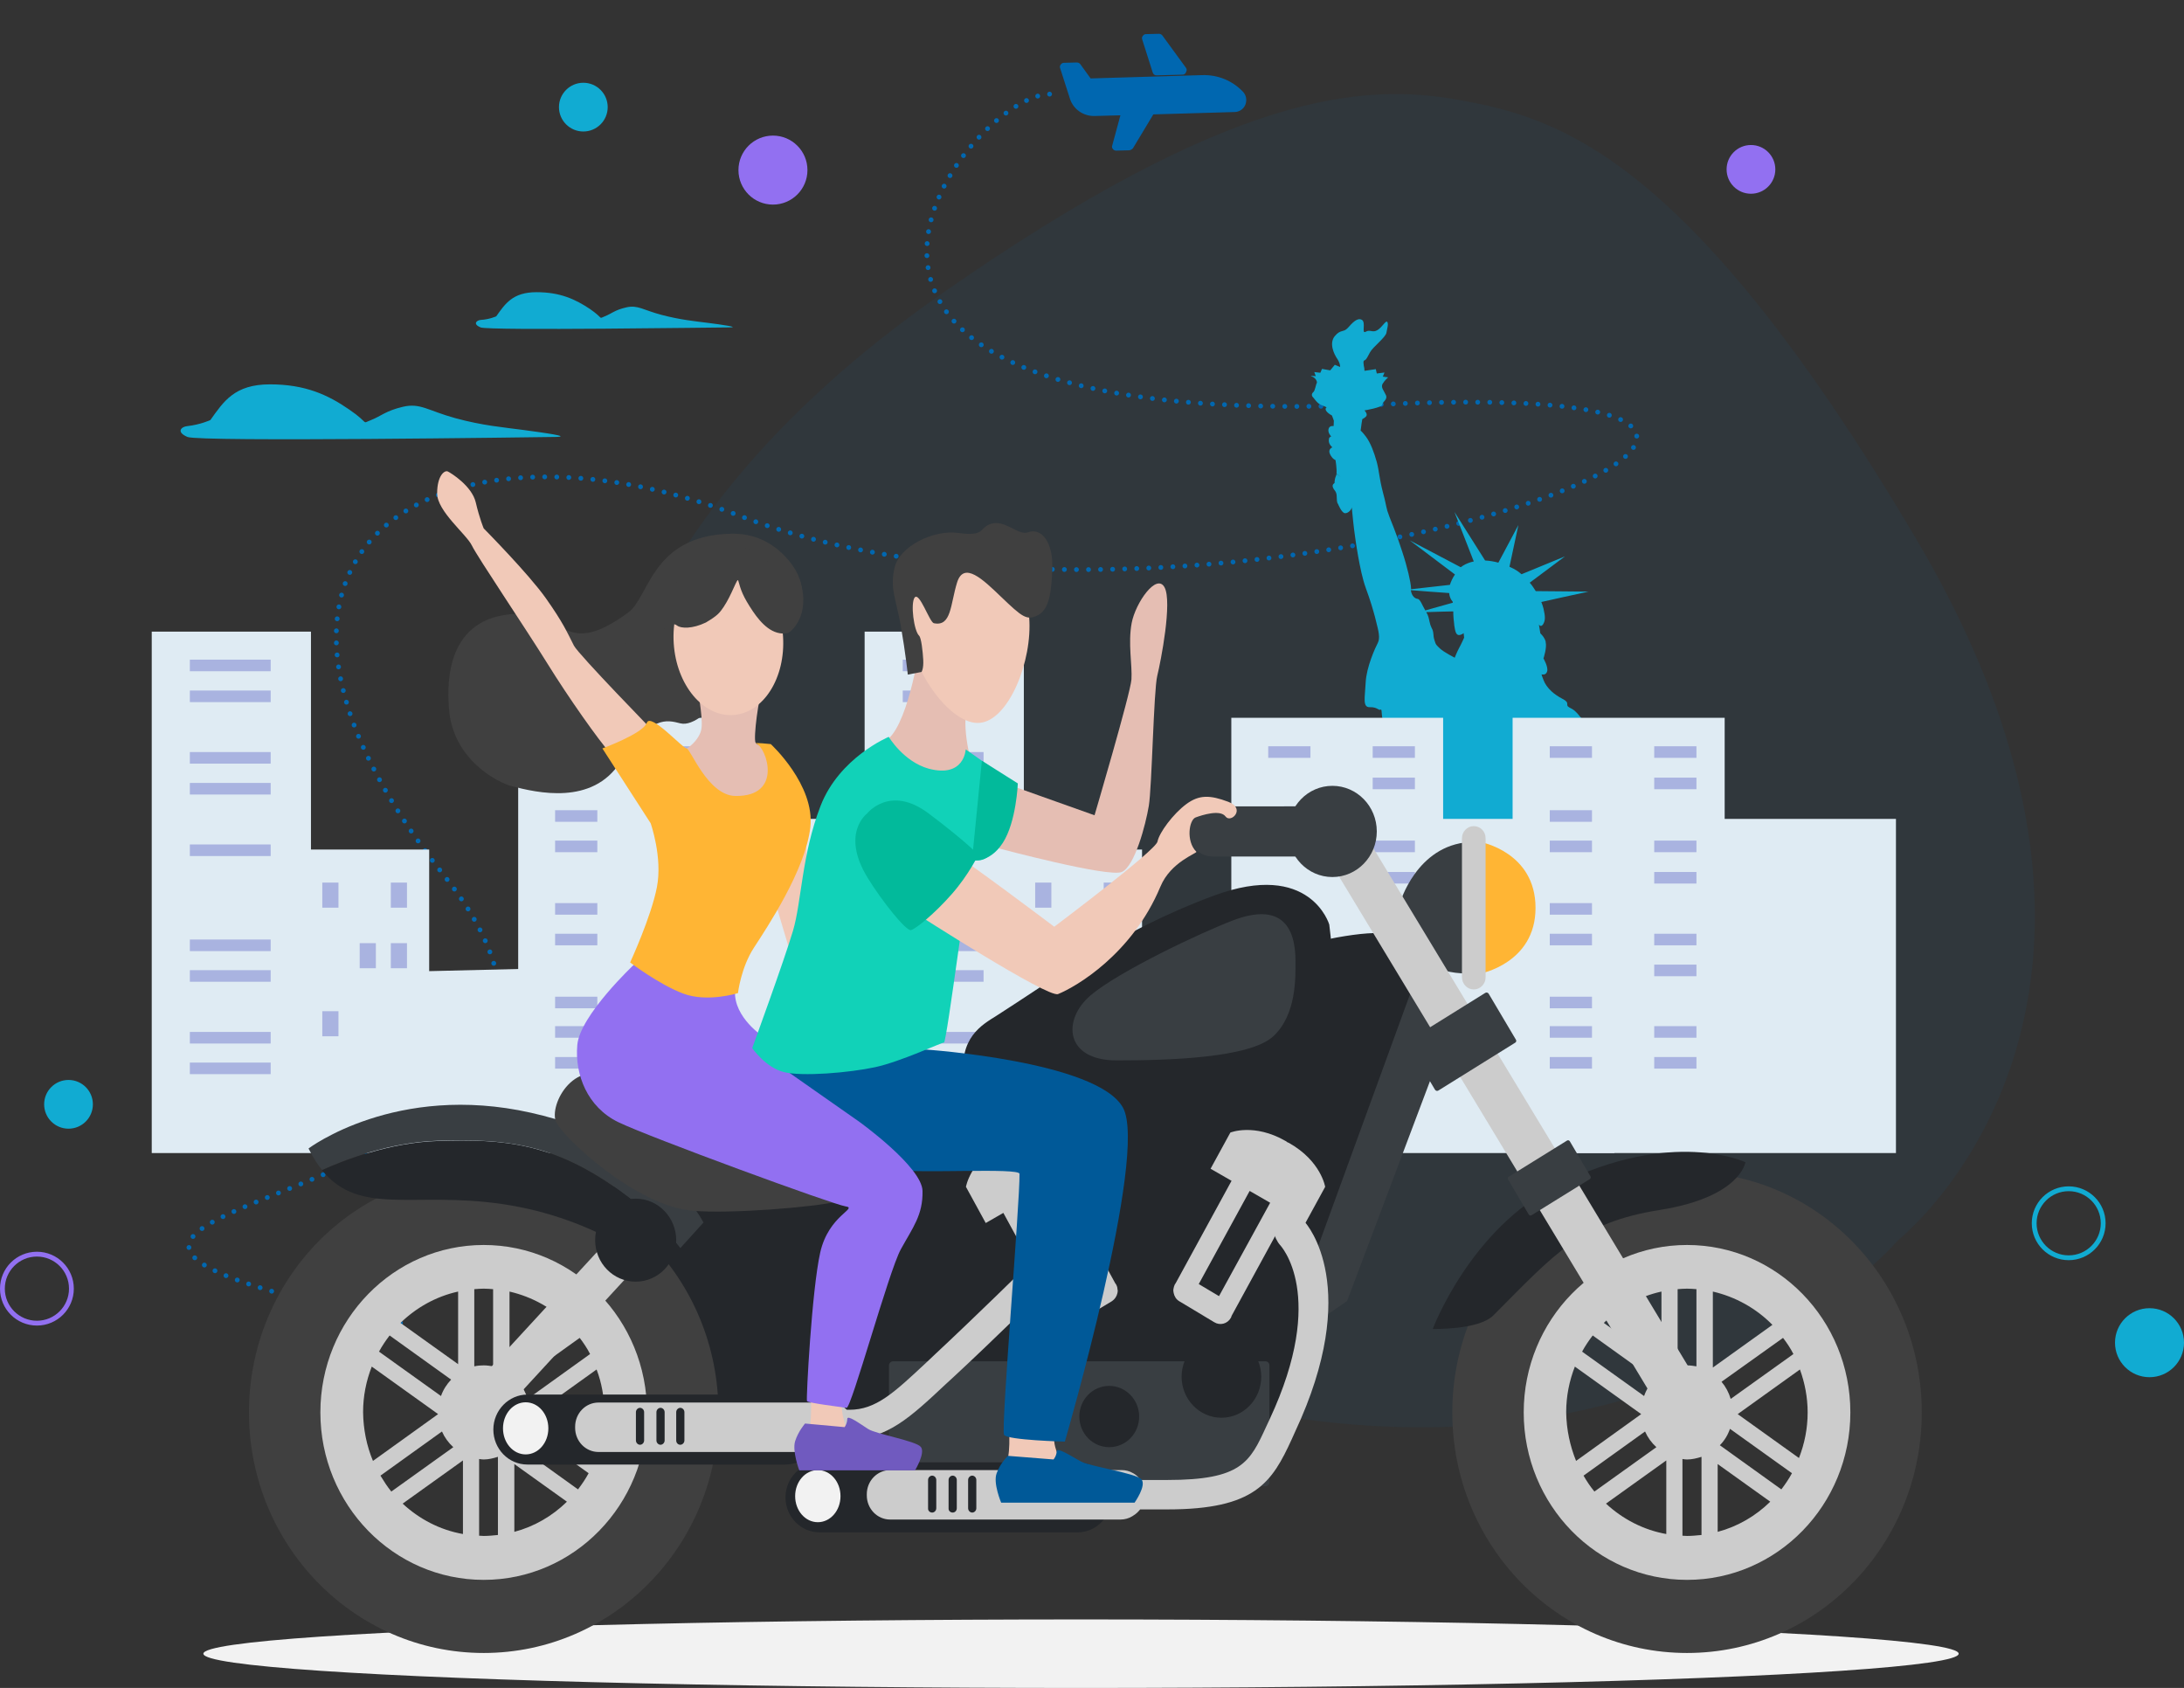
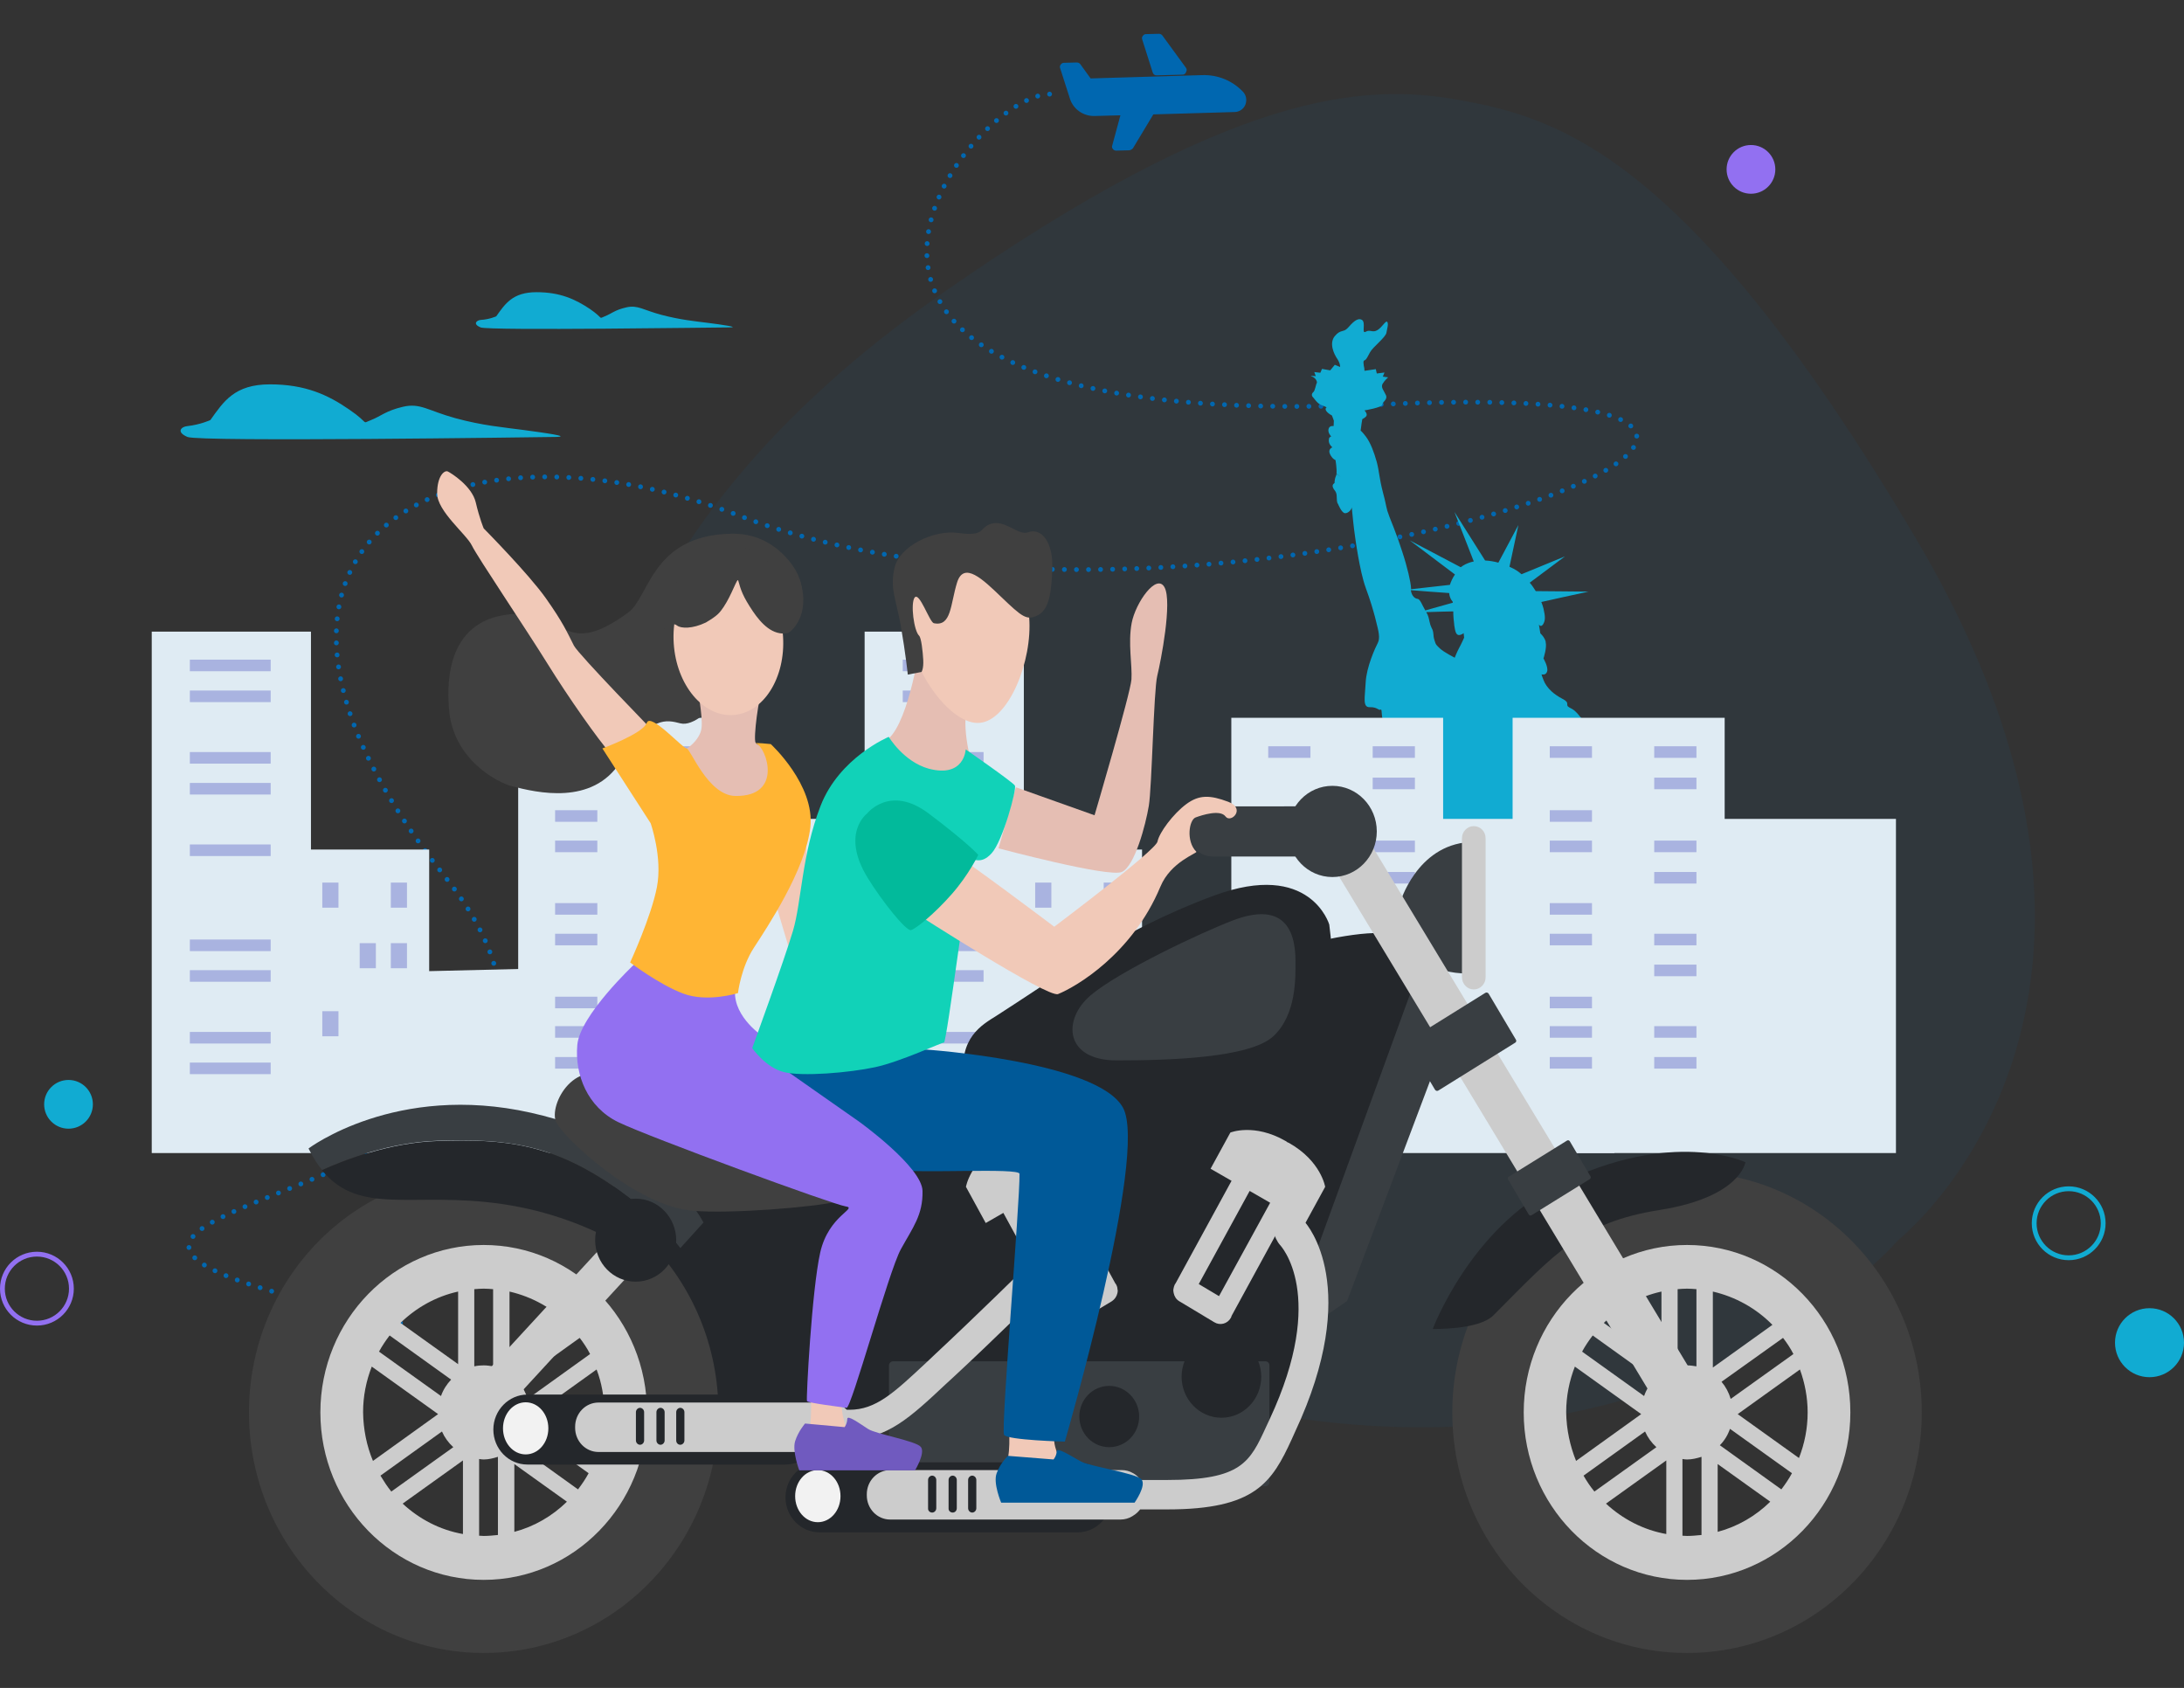
<svg xmlns="http://www.w3.org/2000/svg" version="1.1" id="Livello_1" x="0px" y="0px" viewBox="0 0 905.3 699.6" style="enable-background:new 0 0 905.3 699.6;" xml:space="preserve">
  <rect x="0" y="0" width="905.3" height="699.6" fill="#333333" stroke="none" />
  <style type="text/css">
	.st0{fill:#9270F1;}
	.st1{fill:#11ABD2;}
	.st2{fill:none;stroke:#11ABD2;stroke-width:2;stroke-miterlimit:10;}
	.st3{fill:none;stroke:#9270F1;stroke-width:2;stroke-miterlimit:10;}
	.st4{fill:#0067B0;}
	.st5{fill:none;stroke:#0067B0;stroke-width:2;stroke-linecap:round;stroke-linejoin:round;stroke-dasharray:0,5;}
	.st6{opacity:7.000000e-02;fill:#0067B0;enable-background:new    ;}
	.st7{fill:#F2F2F2;}
	.st8{fill-rule:evenodd;clip-rule:evenodd;fill:#11ABD2;}
	.st9{fill:#DFEBF3;}
	.st10{fill:#A9B3E0;}
	.st11{fill:#24272B;}
	.st12{fill:#393E42;}
	.st13{fill:#404040;}
	.st14{fill:#CCCCCC;}
	.st15{fill:#FFB534;}
	.st16{fill:#F1C9B8;}
	.st17{fill:#005998;}
	.st18{fill:#E5BEB3;}
	.st19{fill:#705ABF;}
	.st20{fill:#11D2B8;}
	.st21{fill:#02BA9B;}
</style>
  <g id="a">
</g>
-   <circle class="st0" cx="320.4" cy="70.5" r="14.3" />
  <circle class="st1" cx="891" cy="556.5" r="14.3" />
  <circle class="st2" cx="857.5" cy="507" r="14.3" />
  <circle class="st0" cx="725.8" cy="70.2" r="10.1" />
  <circle class="st1" cx="28.4" cy="457.7" r="10.1" />
-   <circle class="st1" cx="241.8" cy="44.4" r="10.1" />
  <circle class="st3" cx="15.3" cy="534.1" r="14.3" />
  <g id="d" transform="matrix(0.985, -0.174, 0.174, 0.985, 1139.188, -333.871)">
    <g id="e" transform="translate(-337.682 611.6)">
      <g id="f" transform="translate(0 0)">
        <path id="g" class="st4" d="M-392-338.3l-5.3-0.8c-0.5-0.1-1-0.4-1.2-0.9c-0.3-0.5-0.3-1,0-1.5l5.5-11.7l-10.7-1.6     c-4.5-0.7-8.1-4.3-8.7-8.8l-1.8-13.2c-0.1-0.5,0.1-1.1,0.5-1.4c0.4-0.4,0.9-0.6,1.4-0.5l5.3,0.8c0.6,0.1,1,0.4,1.3,0.9l3.2,6.6     l45.8,6.7c6.3,0.9,11.9,4.4,15.4,9.7l0,0c1.1,1.6,1.1,3.7,0.1,5.4c-1,1.7-3,2.6-4.9,2.3l-33.4-4.9l-10.8,12.4     C-390.8-338.5-391.4-338.2-392-338.3L-392-338.3z" />
      </g>
    </g>
    <g id="h" transform="translate(-325.221 607.511)">
      <g id="i">
        <path id="j" class="st4" d="M-377.1-361.2l-10.7-1.6c-0.8-0.1-1.3-0.7-1.4-1.5l-1.9-14.2c-0.1-0.5,0.1-1.1,0.5-1.4     c0.4-0.4,0.9-0.6,1.4-0.5l5.3,0.8c0.6,0.1,1,0.4,1.3,0.9l7.3,14.9c0.3,0.6,0.2,1.2-0.2,1.7C-375.9-361.4-376.5-361.1-377.1-361.2     L-377.1-361.2z" />
      </g>
    </g>
  </g>
  <path id="k" class="st5" d="M166,548.3c-254-55,136.5-36.4,18.4-185C76.1,227,181.6,165.8,306.9,213.9  c191.1,73.3,550.6-59.5,265.8-46.3C288,180.8,401,38.9,435.2,39" />
  <path class="st6" d="M241.8,372.2c0-43.6,3.4-149.3,149-250.8c119.9-83.6,174.4-87.2,214.4-79.9c40,7.3,94.5,21.8,189,181.7  c115,194.5-7.3,290.7-7.3,290.7s-101.8,119.9-305.3,61.8C278.1,517.5,241.8,441.2,241.8,372.2L241.8,372.2z" />
  <path class="st1" d="M87.2,174.1c5.5-7.7,10-14.8,24.7-14.8s24.1,4.4,32.8,10.4c8.8,6,4.9,6,9.1,4.4c4.1-1.6,6-3.8,13.2-5.5  s10.4,1.6,21.7,4.7s20,3.8,28.2,4.9c8.2,1.1,20.6,2.8,13.2,2.9s-147.5,2.1-152.4,0c-4.9-2.1-2.5-4.3,0-4.5  C83.1,176,87.2,174.1,87.2,174.1L87.2,174.1z" />
  <path class="st1" d="M205.7,131.1c3.7-5.2,6.8-10,16.7-10s16.2,3,22.2,7c5.9,4.1,3.3,4.1,6.1,3s4.1-2.6,8.9-3.7  c4.8-1.1,7,1.1,14.6,3.1s13.5,2.6,19.1,3.3c5.6,0.7,13.9,1.9,8.9,1.9s-99.6,1.4-103,0c-3.3-1.4-1.7-2.9,0-3.1  C202.9,132.4,205.7,131.1,205.7,131.1L205.7,131.1z" />
-   <ellipse class="st7" cx="448.1" cy="685.4" rx="363.8" ry="14.2" />
  <path class="st8" d="M545.9,158.6c-0.5,0.8-0.8,3.4-1.5,3.9c-0.7,0.6-0.9,1.5,0,2.3c0.8,0.9,1.6,2.4,3.4,3.1  c0.6,0.2,1.4,0.6,2.1,0.9c-1.1,0.8,0.1,2.3,2.2,3.4c0.4,0.9,0.8,2.2,0.8,2.2l-0.1,2.2c0,0-1.7-0.4-2.1,1.2c-0.4,1.6,1.1,3.1,1.1,3.1  s-0.3,0.1-0.7,0.4v0.1l-0.1,0.1c0,0,0,0.1-0.1,0.1c0,0.1,0,0.1,0,0.1s0,0.1,0,0.1s0,0.1,0,0.1v-0.1c0,0.2-0.1,0.5-0.1,0.8  c0,1.7,1.5,2.8,1.5,2.8s-2,0.7-1,2.8c1,2.1,2.3,2.5,2.3,2.5s0.6,3.6,0.4,5.6l1.8,1.4l-1.8-1.3c0,0.3-0.1,0.6-0.2,0.8  c-0.7,1.6-0.6,3-0.6,3s-1.3,0.6-0.6,2c0.6,1.3,1.5,1.4,1.5,3.9s0.5,2.7,0.5,2.7s1.5,3.8,2.9,3.9s2.8-1.6,2.8-2.4  c0-0.8,0.5,5.3,1,9.2c0.5,3.9,2.3,17.2,4.8,24.1c2,5.4,3,9,3.8,11.9c0.2,0.9,0.4,1.6,0.6,2.4c0.9,3.5,1.7,6.6,0.6,8.6  c-1,1.9-4.7,10-5,16.3c-0.3,6.3-1.4,10.4,1.7,10.3c3.2-0.1,3.6,1.5,4.5,1c0.4-0.2,0.4,0.7,0.5,1.9c0.1,1.3,0.3,3.1,1.3,4.2  c2,2.2,2.6,0.9,3.3,7.3c0.8,6.5,0.3,6.9,2.1,11.8c1.8,4.9,2.3,6.2,2.3,6.2s-6.7,8-9.7,18.7c-0.5,1.8-0.9,3.5-1.2,5.2v0.1  c-0.7,3.5-1,6.7-1.1,9.5h118.3c0-2.1-0.2-3.9-1.1-5c-1.8-2.5-1.5-5.6-2-8.1c-0.6-2.5-0.3-2.9-1.1-4.2c-0.8-1.2-2.1-3.3-2.1-3.3  l5.9-12.9l-4.9-9.2l-5.2-1.3l-5.3,10.4c0,0-1.8-1.1-2.7-1.9s-6.8-12.9-8.5-16.7c-1.7-3.9-3.9-7-5.9-9.5c-2-2.5-2.7-3.1-4.7-4.1  c-2-1.1,0.7-1.8-2.9-3.6c-1.7-0.9-3.2-1.9-4.5-3.1c-1.5-1.4-2.7-3-3.3-4.7c-0.6-1.5-0.8-2.1-0.8-2.3c0.2,0,1.8,0.5,2.3-1.2  c0.6-1.8-1.5-5.4-1.5-5.4s1.5-4.5,0.9-6.8c0,0,0-0.1,0-0.2v0c-0.4-1.5-1.4-2.6-1.9-3.1c-0.2-0.2-0.3-0.3-0.3-0.3l-0.6-3.7  c0,0,0.7,1.4,1.7,0c1-1.6,1-3.1,0.2-6.6c-0.2-0.8-0.5-1.7-0.9-2.7l9-2l10.6-2.3l-10.4-0.1l-11.5-0.1c-0.8-1.2-1.5-2.4-2.5-3.5  l14.6-10.9l-18,7.4c-0.6-0.5-1.2-1-1.8-1.4c-0.9-0.6-2-1.2-3.2-1.7l3.7-17.3l-8.3,15.6c-1.8-0.5-3.7-0.8-5.5-0.9l-12.7-20.1l8,20.5  c-1.5,0.3-3.1,0.9-4.4,1.7c-0.3,0.2-0.7,0.5-1,0.7L584.4,224l18.7,14.1c-1.1,1.6-1.7,3.1-2.1,4.3l-9.8,1.1l-6.3,0.7  c0-0.1,0-0.3,0-0.5c-0.1-2.3-1.5-8.6-3.7-15.2c-1-3.2-2.2-6.5-3.4-9.6c-1.6-3.9-2.3-5.9-2.8-7.4l0-0.1c-0.5-1.8-0.8-3.9-1.7-7.1  c-1.7-6.6-1.5-8.5-2.6-12.8c-1.2-4.3-2.6-7.9-4.4-10.4c-1.9-2.5-2.3-2.6-2.3-2.6l0.4-3l0.3-1.8c0,0,1.7-0.8,1.8-1.6  c0.2-0.9-0.9-2-0.9-2s7.3-1.2,7.4-2.4c0-1.2,2.3-2,1.5-3.9c-0.9-2-2.2-3.2-1.4-4.7c0.8-1.4,2.3-2.7,2.3-2.7l-2.2-0.3l0.7-1.7  l-3.2,0.4l-0.4-1.8l-4.7,0.7c0-0.7-0.1-1.5-0.3-2.2c-0.1-1-0.3-1.8,0.2-2.1c0.9-0.3,1.3-1.4,2.4-3.4c1.1-2.1,6.5-6.2,6.8-8.1  c0.3-1.9,0.9-3.4,0.4-4.4c-0.6-1-2.1,2.1-4.1,3.3c-2.1,1.3-3-0.4-4.9,0.7c-1.9,1.1,0.3-4.1-1.7-5c-1.9-0.9-3.9,1.4-5.7,3.4  c-1.8,2-3,0.5-5.4,3.4c-2.4,2.9-0.5,7.3,1.2,9.7c0.8,1.4,1,2.2,1,3.1l-2.2-0.9l-1.9,2.3l-3.4-0.6l-0.7,1.6l-2.5-0.3l0.6,1.7  l-1.5-0.1l-0.6-0.1c0,0,0.2,0.1,0.6,0.4C544.5,156.2,545.9,157.3,545.9,158.6L545.9,158.6z M602.8,258.9c0,0,0,0.1,0,0.2  c0.4,2.6,0.7,3.9,1.8,4.1c1.1,0.1,2.1-0.8,2.1-0.8l0.2,1.9c0,0-1.2,2.7-2.1,4.3c-0.9,1.7-1.8,4-1.8,4s-4.5-2.3-6.1-3.8  c-1.5-1.5-1.7-1.4-2.3-3.5c-0.7-2.1-0.1-3.2-1.2-5.1c-0.4-0.8-0.6-1.5-0.8-2.4c-0.3-1.3-0.5-2.7-1.4-4.1l6.7-0.2l4.5-0.1  C602.4,255.3,602.6,257.5,602.8,258.9L602.8,258.9z M592.4,245.2l8.3,0.6c0.2,2.4,1.5,3.6,1.5,3.6v0.4l-5.7,1.6l-5.7,1.6  c-1.3-2.2-2.1-4.7-3.2-4.8c-1-0.1-2.4-1-2.8-3.6L592.4,245.2L592.4,245.2z" />
  <polygon class="st9" points="128.9,352.1 128.9,261.8 62.9,261.8 62.9,477.9 111.9,477.9 128.9,477.9 219.5,477.9 219.5,401.5   177.9,402.5 177.9,352.1 " />
  <polygon class="st9" points="302.7,339.4 302.7,297.5 214.8,297.5 214.8,477.9 275.9,477.9 302.7,477.9 373.7,477.9 373.7,339.4 " />
  <g>
    <rect x="78.7" y="389.4" class="st10" width="33.5" height="4.8" />
    <rect x="78.7" y="402.1" class="st10" width="33.5" height="4.8" />
    <rect x="78.7" y="427.7" class="st10" width="33.5" height="4.8" />
    <rect x="78.7" y="440.4" class="st10" width="33.5" height="4.8" />
  </g>
  <g>
    <rect x="78.7" y="273.4" class="st10" width="33.5" height="4.8" />
    <rect x="78.7" y="286.2" class="st10" width="33.5" height="4.8" />
    <rect x="78.7" y="311.7" class="st10" width="33.5" height="4.8" />
    <rect x="78.7" y="324.5" class="st10" width="33.5" height="4.8" />
    <rect x="78.7" y="350" class="st10" width="33.5" height="4.8" />
  </g>
  <g>
    <rect x="273.5" y="348.4" class="st10" width="17.5" height="4.8" />
    <rect x="273.5" y="322.3" class="st10" width="17.5" height="4.8" />
    <rect x="273.5" y="309.3" class="st10" width="17.5" height="4.8" />
    <rect x="273.5" y="361.4" class="st10" width="17.5" height="4.8" />
    <rect x="273.5" y="387" class="st10" width="17.5" height="4.8" />
    <rect x="273.5" y="399.8" class="st10" width="17.5" height="4.8" />
    <rect x="273.5" y="425.3" class="st10" width="17.5" height="4.8" />
    <rect x="273.5" y="438.1" class="st10" width="17.5" height="4.8" />
  </g>
  <g>
    <rect x="230.1" y="348.4" class="st10" width="17.5" height="4.8" />
    <rect x="230.1" y="335.8" class="st10" width="17.5" height="4.8" />
    <rect x="230.1" y="309.3" class="st10" width="17.5" height="4.8" />
    <rect x="230.1" y="374.3" class="st10" width="17.5" height="4.8" />
    <rect x="230.1" y="387" class="st10" width="17.5" height="4.8" />
    <rect x="230.1" y="413.1" class="st10" width="17.5" height="4.8" />
    <rect x="230.1" y="425.3" class="st10" width="17.5" height="4.8" />
    <rect x="230.1" y="438.1" class="st10" width="17.5" height="4.8" />
  </g>
  <g>
    <rect x="162" y="365.8" class="st10" width="6.7" height="10.4" />
    <rect x="162" y="390.9" class="st10" width="6.7" height="10.4" />
    <rect x="133.6" y="365.8" class="st10" width="6.7" height="10.4" />
    <rect x="133.6" y="419.1" class="st10" width="6.7" height="10.4" />
    <rect x="149.1" y="390.9" class="st10" width="6.7" height="10.4" />
  </g>
  <polygon class="st9" points="424.4,352.1 424.4,261.8 358.4,261.8 358.4,477.9 407.4,477.9 424.4,477.9 515.1,477.9 515.1,401.5   473.4,402.5 473.4,352.1 " />
  <polygon class="st9" points="598.2,339.4 598.2,297.5 510.4,297.5 510.4,477.9 571.4,477.9 598.2,477.9 669.2,477.9 669.2,339.4 " />
  <g>
    <rect x="374.2" y="389.4" class="st10" width="33.5" height="4.8" />
    <rect x="374.2" y="402.1" class="st10" width="33.5" height="4.8" />
    <rect x="374.2" y="427.7" class="st10" width="33.5" height="4.8" />
    <rect x="374.2" y="440.4" class="st10" width="33.5" height="4.8" />
  </g>
  <g>
    <rect x="374.2" y="273.4" class="st10" width="33.5" height="4.8" />
    <rect x="374.2" y="286.2" class="st10" width="33.5" height="4.8" />
    <rect x="374.2" y="311.7" class="st10" width="33.5" height="4.8" />
    <rect x="374.2" y="324.5" class="st10" width="33.5" height="4.8" />
    <rect x="374.2" y="350" class="st10" width="33.5" height="4.8" />
  </g>
  <g>
    <rect x="569" y="348.4" class="st10" width="17.5" height="4.8" />
    <rect x="569" y="322.3" class="st10" width="17.5" height="4.8" />
    <rect x="569" y="309.3" class="st10" width="17.5" height="4.8" />
    <rect x="569" y="361.4" class="st10" width="17.5" height="4.8" />
    <rect x="569" y="387" class="st10" width="17.5" height="4.8" />
    <rect x="569" y="399.8" class="st10" width="17.5" height="4.8" />
    <rect x="569" y="425.3" class="st10" width="17.5" height="4.8" />
    <rect x="569" y="438.1" class="st10" width="17.5" height="4.8" />
  </g>
  <g>
    <rect x="525.7" y="348.4" class="st10" width="17.5" height="4.8" />
    <rect x="525.7" y="335.8" class="st10" width="17.5" height="4.8" />
    <rect x="525.7" y="309.3" class="st10" width="17.5" height="4.8" />
    <rect x="525.7" y="374.3" class="st10" width="17.5" height="4.8" />
    <rect x="525.7" y="387" class="st10" width="17.5" height="4.8" />
    <rect x="525.7" y="413.1" class="st10" width="17.5" height="4.8" />
    <rect x="525.7" y="425.3" class="st10" width="17.5" height="4.8" />
    <rect x="525.7" y="438.1" class="st10" width="17.5" height="4.8" />
  </g>
  <g>
    <rect x="457.5" y="365.8" class="st10" width="6.7" height="10.4" />
    <rect x="457.5" y="390.9" class="st10" width="6.7" height="10.4" />
    <rect x="429.1" y="365.8" class="st10" width="6.7" height="10.4" />
    <rect x="429.1" y="419.1" class="st10" width="6.7" height="10.4" />
    <rect x="444.7" y="390.9" class="st10" width="6.7" height="10.4" />
  </g>
  <polygon class="st9" points="714.9,339.4 714.9,297.5 627,297.5 627,477.9 688.1,477.9 714.9,477.9 785.9,477.9 785.9,339.4 " />
  <g>
    <rect x="685.7" y="348.4" class="st10" width="17.5" height="4.8" />
    <rect x="685.7" y="322.3" class="st10" width="17.5" height="4.8" />
    <rect x="685.7" y="309.3" class="st10" width="17.5" height="4.8" />
    <rect x="685.7" y="361.4" class="st10" width="17.5" height="4.8" />
    <rect x="685.7" y="387" class="st10" width="17.5" height="4.8" />
    <rect x="685.7" y="399.8" class="st10" width="17.5" height="4.8" />
    <rect x="685.7" y="425.3" class="st10" width="17.5" height="4.8" />
    <rect x="685.7" y="438.1" class="st10" width="17.5" height="4.8" />
  </g>
  <g>
    <rect x="642.4" y="348.4" class="st10" width="17.5" height="4.8" />
    <rect x="642.4" y="335.8" class="st10" width="17.5" height="4.8" />
    <rect x="642.4" y="309.3" class="st10" width="17.5" height="4.8" />
    <rect x="642.4" y="374.3" class="st10" width="17.5" height="4.8" />
    <rect x="642.4" y="387" class="st10" width="17.5" height="4.8" />
    <rect x="642.4" y="413.1" class="st10" width="17.5" height="4.8" />
    <rect x="642.4" y="425.3" class="st10" width="17.5" height="4.8" />
    <rect x="642.4" y="438.1" class="st10" width="17.5" height="4.8" />
  </g>
  <g>
    <g>
      <path class="st11" d="M533.1,392.9c-26.4,5.6-57.2,42.8-81.6,49.3C427.1,448.8,339,484,339,484l-101.1,9.2l30.3,97.9h262.3    c9.2-22.8,51.9-129.1,58.5-154.7C604.9,374.8,572.8,384.5,533.1,392.9L533.1,392.9z" />
      <polygon class="st12" points="599.6,429.9 558.4,539.2 548.4,546.1 541.8,529.1 586.1,407.6   " />
      <path class="st13" d="M297.8,585.4c0,55.1-43.6,99.7-97.3,99.7s-97.3-44.7-97.3-99.7c0-55.1,43.5-99.7,97.3-99.7    S297.8,530.3,297.8,585.4z M250.5,585.4c0-28.3-22.4-51.2-50-51.2s-50,22.9-50,51.2s22.4,51.2,50,51.2S250.5,613.7,250.5,585.4z" />
      <path class="st14" d="M268.2,585.4c0,38.3-30.3,69.4-67.7,69.4c-37.4,0-67.7-31.1-67.7-69.4c0-38.3,30.3-69.4,67.7-69.4    S268.2,547,268.2,585.4z M247.3,567.6l-25.8,18.5l25.4,18.2c2.3-5.9,3.6-12.2,3.6-18.9C250.5,579.1,249.4,573.1,247.3,567.6    L247.3,567.6z M191.9,605.3l-25,17.9c6.9,6.4,15.4,10.9,25,12.6V605.3L191.9,605.3z M187.9,599.8c-2-1.8-3.6-4-4.7-6.5l-25.5,18.3    c1.4,2.3,2.8,4.5,4.5,6.6L187.9,599.8L187.9,599.8z M154.6,605.5l27-19.4v0l-27.5-19.7c-2.3,5.9-3.6,12.2-3.6,18.9    C150.6,592.5,152,599.3,154.6,605.5z M196.6,534.3v32c1.3-0.3,2.6-0.4,3.9-0.4s2.7,0.2,3.9,0.4v-32c-1.3-0.1-2.6-0.2-3.9-0.2    S197.9,534.2,196.6,534.3L196.6,534.3z M244.6,561.2c-1.2-2.4-2.7-4.6-4.3-6.7l-25.4,18.2c1.7,2,3,4.4,3.8,7.1L244.6,561.2z     M189.9,535.3c-9.1,2-17.3,6.6-23.9,13l23.9,17.1V535.3L189.9,535.3z M161.5,553.5c-1.6,2.1-3.1,4.3-4.4,6.7l25.7,18.4    c0.9-2.6,2.4-4.9,4.2-6.8L161.5,553.5L161.5,553.5z M213.2,606.8v28.1c8.3-2.2,15.8-6.6,21.8-12.5L213.2,606.8L213.2,606.8z     M239.6,617.3c1.6-2.1,3.1-4.3,4.4-6.7l-25.7-18.4c-0.9,2.6-2.4,4.9-4.2,6.8L239.6,617.3L239.6,617.3z M211.2,535.3v31.5    l24.7-17.7C229.2,542.3,220.7,537.5,211.2,535.3L211.2,535.3z M200.5,636.6c2,0,4-0.2,5.9-0.4v-32.4c-1.9,0.6-3.9,1.1-5.9,1.1    c-0.6,0-1.3-0.1-1.9-0.2v31.8C199.3,636.5,199.9,636.6,200.5,636.6z" />
      <path class="st13" d="M796.6,585.4c0,55.1-43.5,99.7-97.3,99.7S602,640.4,602,585.4s43.5-99.7,97.3-99.7S796.6,530.3,796.6,585.4z     M749.3,585.4c0-28.3-22.4-51.2-50-51.2s-50,22.9-50,51.2s22.4,51.2,50,51.2S749.3,613.7,749.3,585.4z" />
      <path class="st14" d="M767,585.4c0,38.3-30.3,69.4-67.7,69.4c-37.4,0-67.7-31.1-67.7-69.4c0-38.3,30.3-69.4,67.7-69.4    C736.7,516,767,547,767,585.4z M746.1,567.6l-25.8,18.5l25.4,18.2c2.3-5.9,3.6-12.2,3.6-18.9C749.3,579.1,748.1,573.1,746.1,567.6    L746.1,567.6z M690.7,605.3l-25,17.9c6.9,6.4,15.5,10.9,25,12.6V605.3L690.7,605.3z M686.6,599.8c-2-1.8-3.6-4-4.7-6.5l-25.5,18.3    c1.3,2.3,2.8,4.5,4.5,6.6L686.6,599.8L686.6,599.8z M653.3,605.5l27-19.4v0l-27.5-19.7c-2.3,5.9-3.6,12.2-3.6,18.9    C649.3,592.5,650.8,599.3,653.3,605.5z M695.4,534.3v32c1.3-0.3,2.6-0.4,3.9-0.4s2.7,0.2,3.9,0.4v-32c-1.3-0.1-2.6-0.2-3.9-0.2    S696.7,534.2,695.4,534.3L695.4,534.3z M743.4,561.2c-1.2-2.4-2.7-4.6-4.3-6.7l-25.5,18.2c1.7,2,3,4.4,3.8,7.1L743.4,561.2    L743.4,561.2z M688.7,535.3c-9.2,2-17.3,6.6-23.9,13l23.9,17.1V535.3L688.7,535.3z M660.2,553.5c-1.6,2.1-3.1,4.3-4.4,6.7    l25.7,18.4c0.9-2.6,2.3-4.9,4.2-6.8L660.2,553.5L660.2,553.5z M712,606.8v28.1c8.3-2.2,15.8-6.6,21.8-12.5L712,606.8z     M738.4,617.3c1.6-2.1,3.1-4.3,4.4-6.7l-25.7-18.4c-0.9,2.6-2.3,4.9-4.2,6.8L738.4,617.3L738.4,617.3z M710,535.3v31.5l24.7-17.7    C728,542.3,719.5,537.5,710,535.3z M699.3,636.6c2,0,4-0.2,6-0.4v-32.4c-1.9,0.6-3.9,1.1-6,1.1c-0.7,0-1.3-0.1-1.9-0.2v31.8    C698,636.5,698.7,636.6,699.3,636.6z" />
      <path class="st11" d="M593.9,550.8c0,0,15.6-41.7,51.8-59.7c47.6-23.8,77.8-9.4,77.8-9.4s-2,14.5-35.6,19.8    c-32.6,5.2-42.9,17.6-68.9,43.7C612.9,551.3,593.9,550.8,593.9,550.8L593.9,550.8z" />
      <path class="st12" d="M609.1,349c-22,1.4-28.8,25.3-28.8,25.3s-2.5,29.2,28.4,29.2c0.2,0,0.3,0,0.5,0V349z" />
-       <path class="st15" d="M613.7,349c0,0,22.8,4.1,22.8,27.3c0,23.1-23.2,27.3-23.2,27.3L613.7,349L613.7,349z" />
      <path class="st14" d="M610.9,410.1L610.9,410.1c2.7,0,4.9-2.3,4.9-5v-57.7c0-2.8-2.2-5-4.9-5l0,0c-2.7,0-4.9,2.3-4.9,5V405    C606,407.8,608.2,410.1,610.9,410.1z" />
      <path class="st12" d="M370.2,564.2h154.3c1,0,1.7,0.8,1.7,1.7v48.4c0,1-0.8,1.7-1.7,1.7H370.2c-1,0-1.7-0.8-1.7-1.7v-48.4    C368.5,565,369.3,564.2,370.2,564.2z" />
      <path class="st11" d="M472.2,587.1c0,7-5.5,12.7-12.4,12.7c-6.9,0-12.4-5.7-12.4-12.7s5.5-12.7,12.4-12.7    C466.6,574.4,472.2,580.1,472.2,587.1z" />
      <path class="st11" d="M522.8,570.6c0,9.4-7.4,17-16.5,17s-16.5-7.6-16.5-17s7.4-17,16.5-17C515.3,553.6,522.8,561.2,522.8,570.6z" />
      <path class="st12" d="M256.5,493.2c11.9,8.5,20.1,17.1,25.5,24.1l9.6-10.6c0,0-15.9-33-71.5-45.5c-56-12.6-92.2,14.8-92.2,14.8    c1.8,3.6,3.6,6.5,5.6,8.9c9.1-4.1,28-11.5,48-12.1C209.3,472,229.1,473.7,256.5,493.2L256.5,493.2z" />
      <path class="st11" d="M207.9,499c41.1,5.9,65.5,27.9,65.5,27.9l8.6-9.5c-5.5-7-13.6-15.6-25.5-24.1c-27.5-19.6-47.3-21.3-75-20.4    c-20,0.6-38.9,8-48,12.1C149,504.2,171.5,493.7,207.9,499L207.9,499z" />
      <path class="st13" d="M352,465.1c21.2-3.2,28.4,24.9-4.9,32.9c-9.5,2.3-44.4,5.2-60.1,3.8c-23.4-2.1-52.9-29.7-56.4-36.6    c-3.5-7,8.1-29.1,25.7-16.7S265.2,478.3,352,465.1L352,465.1z" />
      <path class="st14" d="M273.7,514.3l-71.9,78.1c-0.4,0.5-1.1,0.5-1.6,0l-10-9.7c-0.4-0.4-0.5-1.1,0-1.6l71.9-78.1    c0.4-0.5,1.1-0.5,1.6,0l10,9.7C274.1,513.1,274.1,513.8,273.7,514.3L273.7,514.3z" />
      <path class="st11" d="M280.3,514c0,9.5-7.5,17.2-16.8,17.2s-16.8-7.7-16.8-17.2c0-9.5,7.5-17.2,16.8-17.2S280.3,504.6,280.3,514z" />
      <path class="st14" d="M565.2,344.8c-2.6-4.4-8.2-5.7-12.5-3s-5.6,8.5-2.9,12.8l85.6,141.6l15.2-10.2L565.2,344.8L565.2,344.8z" />
      <path class="st14" d="M705.3,594.1c4.5-2.8,5.9-8.9,3.1-13.5l-57-94.6l-16,10.8l56.8,94.1C694.9,595.5,700.8,596.9,705.3,594.1    L705.3,594.1z" />
      <path class="st12" d="M570.7,344.6c0,10.4-8.2,18.9-18.4,18.9c-10.2,0-18.4-8.5-18.4-18.9c0-10.4,8.2-18.9,18.4-18.9    C562.4,325.7,570.7,334.1,570.7,344.6z" />
      <path class="st12" d="M552,355h-49.3c-5.6,0-10.1-4.7-10.1-10.4l0,0c0-5.7,4.6-10.4,10.1-10.4H552c5.6,0,10.2,4.7,10.2,10.4l0,0    C562.1,350.3,557.6,355,552,355z" />
      <path class="st12" d="M628,432.2L596.2,452c-0.5,0.3-1.1,0.1-1.4-0.4l-11.2-18.9c-0.3-0.5-0.1-1.1,0.3-1.4l31.8-19.8    c0.5-0.3,1.1-0.1,1.4,0.4l11.2,18.9C628.7,431.3,628.5,432,628,432.2z" />
      <path class="st12" d="M659,488.7l-24.2,15c-0.4,0.2-0.8,0.1-1.1-0.3l-8.6-14.6c-0.2-0.4-0.1-0.9,0.3-1.1l24.2-15    c0.4-0.2,0.8-0.1,1.1,0.3l8.6,14.6C659.5,488,659.4,488.4,659,488.7z" />
      <path class="st11" d="M551,383.2c0,0-7.8-26.8-47.8-12s-68.3,35.9-90,49.7c-6.2,3.9-15.8,9.1-13.7,26.3    c3.5,27.9,94.1,8.7,125.2,4.8C542.3,449.8,558.1,439.6,551,383.2L551,383.2z" />
      <path class="st12" d="M511,381.5c-13.1,5-47.3,21.1-59,31.1s-10.7,26.9,10.9,26.9s55.2-1,64.9-10c9.7-9,9.2-24.5,9.2-31.2    C537,384.3,531.2,373.8,511,381.5L511,381.5z" />
      <path class="st14" d="M463.2,535.9c-0.3,1.4-1.1,2.6-2.3,3.4l-14.5,8.7c-2.4,1.4-5.5,0.6-6.9-1.8c-0.1-0.2-0.2-0.5-0.3-0.8    l-23.3-42.7l-7.3,4.2l-8.2-15c0,0,1.8-10.7,14.9-18.2c0.3-0.1,0.5-0.2,0.7-0.3c0.2-0.2,0.4-0.3,0.7-0.5    c13.1-7.5,22.9-3.5,22.9-3.5l8.2,15l-8.7,5l23.2,42.5c0.1,0.1,0.2,0.2,0.3,0.4c0.4,0.7,0.6,1.3,0.6,2    C463.4,534.9,463.3,535.4,463.2,535.9L463.2,535.9z M431.8,493.6l-8.5,4.9l21.2,38.7l8.4-5L431.8,493.6L431.8,493.6z" />
      <path class="st14" d="M549.3,491.9l-8.2,15l-7.3-4.2l-23.3,42.7c-0.1,0.3-0.1,0.5-0.3,0.8c-1.4,2.5-4.5,3.3-6.9,1.8l-14.5-8.7    c-1.3-0.8-2-2-2.3-3.4c-0.1-0.5-0.2-1.1-0.1-1.6c0.1-0.7,0.3-1.4,0.6-2c0.1-0.2,0.2-0.2,0.3-0.4l23.2-42.5l-8.7-5l8.2-15    c0,0,9.8-4,22.9,3.5c0.3,0.1,0.4,0.3,0.7,0.5c0.2,0.1,0.5,0.2,0.7,0.3C547.6,481.2,549.3,491.9,549.3,491.9L549.3,491.9z     M526.5,498.5l-8.5-4.9l-21.1,38.6l8.4,5L526.5,498.5L526.5,498.5z" />
      <path class="st11" d="M446.7,635.1h-107c-7.8,0-14.1-6.5-14.1-14.5l0,0c0-8,6.4-14.5,14.1-14.5h107c7.8,0,14.1,6.5,14.1,14.5l0,0    C460.8,628.6,454.4,635.1,446.7,635.1z" />
      <path class="st14" d="M540.8,506.4c-2.2-2.4-7.2-7.1-11.6-3.5c-3.8,3.1-0.8,10.6,1.3,13c0.2,0.2,19.9,20.7-4.2,72.3l-1.4,3    c-6.8,14.8-10.2,22.2-41,22.2h-11.1c-0.8-1.1-1.7-2-2.9-2.7l-0.2-0.1c-1.5-0.9-3.1-1.3-4.8-1.3h-95.9c-5.4,0-9.7,4.5-9.7,10v0.5    c0,5.5,4.3,10,9.7,10h95.5c1.7,0,3.5-0.5,4.9-1.4l0.6-0.4c1-0.6,1.9-1.5,2.6-2.4h11.3c36.4,0,43.3-11.1,51.6-29.2l1.3-2.9    C564.8,533.7,541.8,507.5,540.8,506.4L540.8,506.4z" />
      <path class="st7" d="M348.4,620.1c0,6-4.2,10.8-9.4,10.8s-9.4-4.8-9.4-10.8c0-6,4.2-10.8,9.4-10.8S348.4,614.1,348.4,620.1z" />
      <path class="st11" d="M386.4,626.9L386.4,626.9c0.9,0,1.7-0.8,1.7-1.8v-11.7c0-1-0.8-1.8-1.7-1.8l0,0c-0.9,0-1.7,0.8-1.7,1.8v11.7    C384.6,626.1,385.4,626.9,386.4,626.9z" />
      <path class="st11" d="M394.9,626.9L394.9,626.9c1,0,1.7-0.8,1.7-1.8v-11.7c0-1-0.8-1.8-1.7-1.8l0,0c-0.9,0-1.7,0.8-1.7,1.8v11.7    C393.1,626.1,393.9,626.9,394.9,626.9z" />
      <path class="st11" d="M403,626.9L403,626.9c0.9,0,1.7-0.8,1.7-1.8v-11.7c0-1-0.8-1.8-1.7-1.8l0,0c-0.9,0-1.7,0.8-1.7,1.8v11.7    C401.3,626.1,402.1,626.9,403,626.9z" />
      <path class="st11" d="M325.6,607h-107c-7.8,0-14.1-6.5-14.1-14.5l0,0c0-8,6.4-14.5,14.1-14.5h107c7.8,0,14.1,6.5,14.1,14.5l0,0    C339.8,600.5,333.4,607,325.6,607z" />
      <path class="st14" d="M434.9,524c-2.2-2.4-6-2.5-8.3-0.2c-0.2,0.2-22.9,22.5-38.9,37.4l-3.7,3.5c-13.5,12.6-20.9,19.6-31.9,19.6    H351c-0.6-0.6-1.3-1.2-2-1.6l-0.2-0.1c-1.5-0.9-3.1-1.3-4.8-1.3h-95.9c-5.4,0-9.7,4.5-9.7,10v0.5c0,5.5,4.3,10,9.7,10h95.5    c1.7,0,3.4-0.5,4.9-1.4l0.6-0.4c1.4-0.9,2.6-2.1,3.4-3.5c15.3-0.2,24.9-9.1,39.4-22.7l3.7-3.4c16.1-14.9,38.9-37.4,39.1-37.6    C437.1,530.2,437.1,526.4,434.9,524L434.9,524z" />
      <path class="st7" d="M227.3,592c0,6-4.2,10.8-9.4,10.8s-9.4-4.8-9.4-10.8c0-6,4.2-10.8,9.4-10.8C223.1,581.2,227.3,586,227.3,592z    " />
      <path class="st11" d="M265.3,598.8L265.3,598.8c0.9,0,1.7-0.8,1.7-1.8v-11.7c0-1-0.8-1.8-1.7-1.8l0,0c-0.9,0-1.7,0.8-1.7,1.8V597    C263.6,598,264.4,598.8,265.3,598.8z" />
      <path class="st11" d="M273.8,598.8L273.8,598.8c0.9,0,1.7-0.8,1.7-1.8v-11.7c0-1-0.8-1.8-1.7-1.8l0,0c-0.9,0-1.7,0.8-1.7,1.8V597    C272.1,598,272.9,598.8,273.8,598.8z" />
      <path class="st11" d="M282,598.8L282,598.8c0.9,0,1.7-0.8,1.7-1.8v-11.7c0-1-0.8-1.8-1.7-1.8l0,0c-0.9,0-1.7,0.8-1.7,1.8V597    C280.3,598,281,598.8,282,598.8z" />
    </g>
    <polygon class="st16" points="333.4,335.5 335,366.1 327.7,395.2 315.1,353  " />
    <path class="st16" d="M418.2,591.1c0,0,1.1,14.6-1.9,15.7s25,1,25,1s-5.9-8-4-14.2S418.2,591.1,418.2,591.1L418.2,591.1z" />
    <path class="st17" d="M383.7,435c0,0,71.2,4.8,81.8,24.1s-24.1,138.4-24.1,138.4s-23.8-0.6-25.2-2.8s6.6-96.3,6.4-108.2   c-0.1-2.6-42.1,0-51.3-1.7s-72.9-21.6-72.9-21.6l21.1-33.8L383.7,435L383.7,435z" />
    <path class="st13" d="M209,254.9c25.7-4.2,22.9,19.9,51.5-1.1c8.7-6.4,9.7-32.1,42.9-32.6c12-0.2,20.3,6.3,25.3,13.4   c7,10,1.9,18.6,1.9,18.6c-2.7,6.3-11.3,1.9-17,4.3c-1.6,0.7-3.3,1.4-4.5,2.8c-1,1.1-1.6,2.6-2.2,4c-2.9,8.2-2.4,18.5-7.9,24.7   c-4.1,4.7-11.5,12.2-17,10.8c-5.6-1.4-12.3-3.5-24.9,16.1c-11.6,18-34.4,12.7-45.1,9.9c-5.4-1.4-24.4-10.8-25.9-32.2   C185.7,287.1,183.3,259.1,209,254.9L209,254.9z" />
    <path class="st18" d="M288.8,283.5c0,0,2.6,13.1,2,18.2c-0.5,5-7,10.4-11.3,10.6s11.8,28,22.7,27.5c10.9-0.6,22.7-3.8,20.7-12.3   s-4.4-18.7-4.4-18.7s-4.3,0.8-5.3-1s1.3-19.4,3-22.6S288.8,283.5,288.8,283.5L288.8,283.5z" />
    <ellipse transform="matrix(0.998 -6.435814e-02 6.435814e-02 0.998 -16.44 19.979)" class="st16" cx="301.9" cy="265.2" rx="22.7" ry="31.2" />
    <path class="st13" d="M274,258.7c3.6-7,3.8-16.3,10-21c1.5-1.1,2.8-2.7,4.4-3.6c1.6-0.9,0.6-6.1,2.4-6.4c5.8-1.1,6.6-4.4,12.4-3   c4.4,1.1,8.7,3.4,11.6,6.9c6.9,3,12.4,3,16.9,9.2c4.5,14.5-4.1,21.4-5.2,21.6c-6.2,1.2-11-4-14.4-9c-4.3-6.4-5-8.9-6.1-12.8   c-0.4-1.3-2.6,5.8-6,10.9c-1.7,2.5-2.5,3.6-7.4,6.5c-5.6,2.7-10.3,2.5-11.9,1.3c-1-0.8-4.2-2-6.2,3.6c-2.1,5.8,2.3,12.2-0.1,14.8   c-2.4,2.6-5.4-2.5-8.7-3.5c-1.8-0.5-3.4-1.7-4.6-3.1c-3.5-3.9-1.9-6.9-2.4-12.2C258.3,254.7,272.1,262.5,274,258.7L274,258.7z" />
    <path class="st16" d="M336.1,577.7c0,0,0.7,14.6-1.3,15.7s17.2,1,17.2,1s-4.1-8-2.8-14.2S336.1,577.7,336.1,577.7L336.1,577.7z" />
    <path class="st16" d="M253.2,312.5c-5.3-6-17.5-23.3-26.3-37.5s-29.1-44.3-31.3-48.9s-14.4-14.2-14.4-21.6s3.1-9.7,4.4-9.1   s10,6,11.6,12.8s3.3,10.8,3.3,10.8s18.6,18.8,25.8,29s8.8,14.1,11.6,19.6c2,3.8,33.8,36.4,33.8,36.4L253.2,312.5L253.2,312.5z" />
    <path class="st0" d="M262.8,399.8c0,0-22.4,21-23.5,33.3s4.2,25.8,17,32s88.9,34.1,94.2,34.9s-7,3.6-10.5,19.1s-5.9,60.8-5.5,61.6   s14.4,2.5,16.4,2.8s17.5-56.6,22.5-65.7s9.2-14.2,9-24.2s-26.4-28.8-26.4-28.8l-42.7-29.9l2.2-5.9c0,0-13.1-8.9-10.5-20.6   S262.8,399.8,262.8,399.8L262.8,399.8z" />
    <path class="st15" d="M249.7,310.2c0,0,16.9-6.2,18.4-10.6s14.9,10.6,16.5,10.6s8.8,19.5,20.2,19.7c20,0.3,12.9-20.1,8.7-21.7   c-1.5-0.6,6,0.2,6,0.2s18.4,16.9,16.4,34.5s-18,41.6-23.4,49.9s-6.6,18.8-6.6,18.8s-12.6,4-22.7,0.2s-22-12.9-22-12.9   s8.7-18.8,11.1-31.2s-2.6-26.5-2.6-26.5L249.7,310.2L249.7,310.2z" />
    <path class="st19" d="M333.7,590l16.4,1.5c0,0,1.1-1.5,1.1-3.4s5.4,2.1,8.7,4.2s19.8,4.9,21.8,7.4s-2.4,9.7-2.4,9.7h-48   c0,0-3-8-1.7-12.1S333.7,590,333.7,590L333.7,590z" />
    <path class="st17" d="M417.8,603.4l18.9,1.5c0,0,1.3-1.5,1.3-3.4s6.2,2.1,10,4.2c3.8,2.1,22.8,4.9,25.1,7.4s-2.8,9.7-2.8,9.7h-55.3   c0,0-3.4-8-1.9-12.1C414.6,606.4,417.8,603.4,417.8,603.4L417.8,603.4z" />
    <path class="st18" d="M381.2,268.4c0,0-5.2,34.9-14.8,39s21.7,14.4,21.7,14.4l14.6-5.7c0,0-5.2-17.5-0.7-25.8   S381.2,268.4,381.2,268.4L381.2,268.4z" />
    <g>
      <path class="st16" d="M376.2,259.7c1.5,18,17.8,41,29.9,39.9c12-1,22-25.7,20.5-43.8c-0.4-5.3-1.6-8.2-3.4-12.5    c-4.5-10.4-14-9.8-22.5-9C388.7,235.4,374.7,241.7,376.2,259.7z" />
      <path class="st13" d="M426.2,220.6c5.5-2,10.3,4.1,10,14.7c-0.3,10.6-1.4,17.3-6,19.7s-6.6,0.6-15.2-7.6    c-7.5-7.2-15.5-15-18.3-5.9s-2.3,18.3-9.6,16.8c-1.8-0.4-6-13.3-8-10.6c-1.7,2.5-0.3,13.7,1.9,15.8c0.9,0.9,1.5,6.5,1.7,10    c0.2,3.7-0.7,5-0.7,5l-5.7,1.1c0,0-0.9-8.7-2.9-20.2c-2-11.4-4.6-15.3-2.6-24.1c2-8.8,16-15.9,26.6-14.4s8.5-1.8,12.8-3.6    C416.4,214.8,421.9,222.2,426.2,220.6L426.2,220.6z" />
    </g>
    <path class="st18" d="M421.1,326.3l32.6,11.6c0,0,14.9-50.5,15.3-56.3s-1.5-15,0.1-23.4s10.3-20.8,13.6-14.8s-1.5,30.6-3,36.7   c-1.5,6.1-2.2,46.1-3.5,53.9c-1.3,7.8-5.8,25-11.2,27.4s-51.1-9.8-51.1-9.8L421.1,326.3L421.1,326.3z" />
    <path class="st20" d="M368.4,305.4c0,0-20.5,8.5-28.3,28.7c-7.8,20.2-7.8,39.5-11.4,51.7s-16.9,48.6-16.9,48.6s5.5,8,13,9.9   c7.5,2,27.4,0.3,38-2s27.4-10.2,28.5-10.2s10.5-73,11.4-75s3.6,1.7,8.3-3.4s10.5-26.7,9.7-28.1s-20.4-15-20.4-15s-0.5,11.9-15.3,8   C374.5,315.7,368.4,305.4,368.4,305.4L368.4,305.4z" />
    <path class="st16" d="M379.7,378.6c0,0,54.7,35.2,58.9,33.4c7.4-3,30.7-16.5,42.4-44.5c4.3-10.4,15.5-13.9,14.9-14.5   c-4.4-4.4-3-13.2-0.3-14.2s10.2-3.4,12.4-0.4s8.6-3.3,1.1-6.1s-12-3-17.4,1s-11.2,11.8-11.9,15.5S437,384.1,437,384.1   s-37.5-28.3-42.8-31C388.8,350.4,379.7,378.6,379.7,378.6L379.7,378.6z" />
    <path class="st21" d="M359.4,337.2c0,0,9.5-12.2,25.6,0c16.1,12.1,20.5,17.1,20.5,17.1s-3.8,8.1-11,16.3s-14.9,14.4-16.9,14.9   s-12-12-17.9-21.6C348.3,345.4,359.4,337.2,359.4,337.2L359.4,337.2z" />
-     <path class="st21" d="M407,315.3l14.9,9.4c0,0-0.6,15.9-6.2,24.6c-5.6,8.7-12.8,7.3-12.8,7.3L407,315.3L407,315.3z" />
  </g>
</svg>